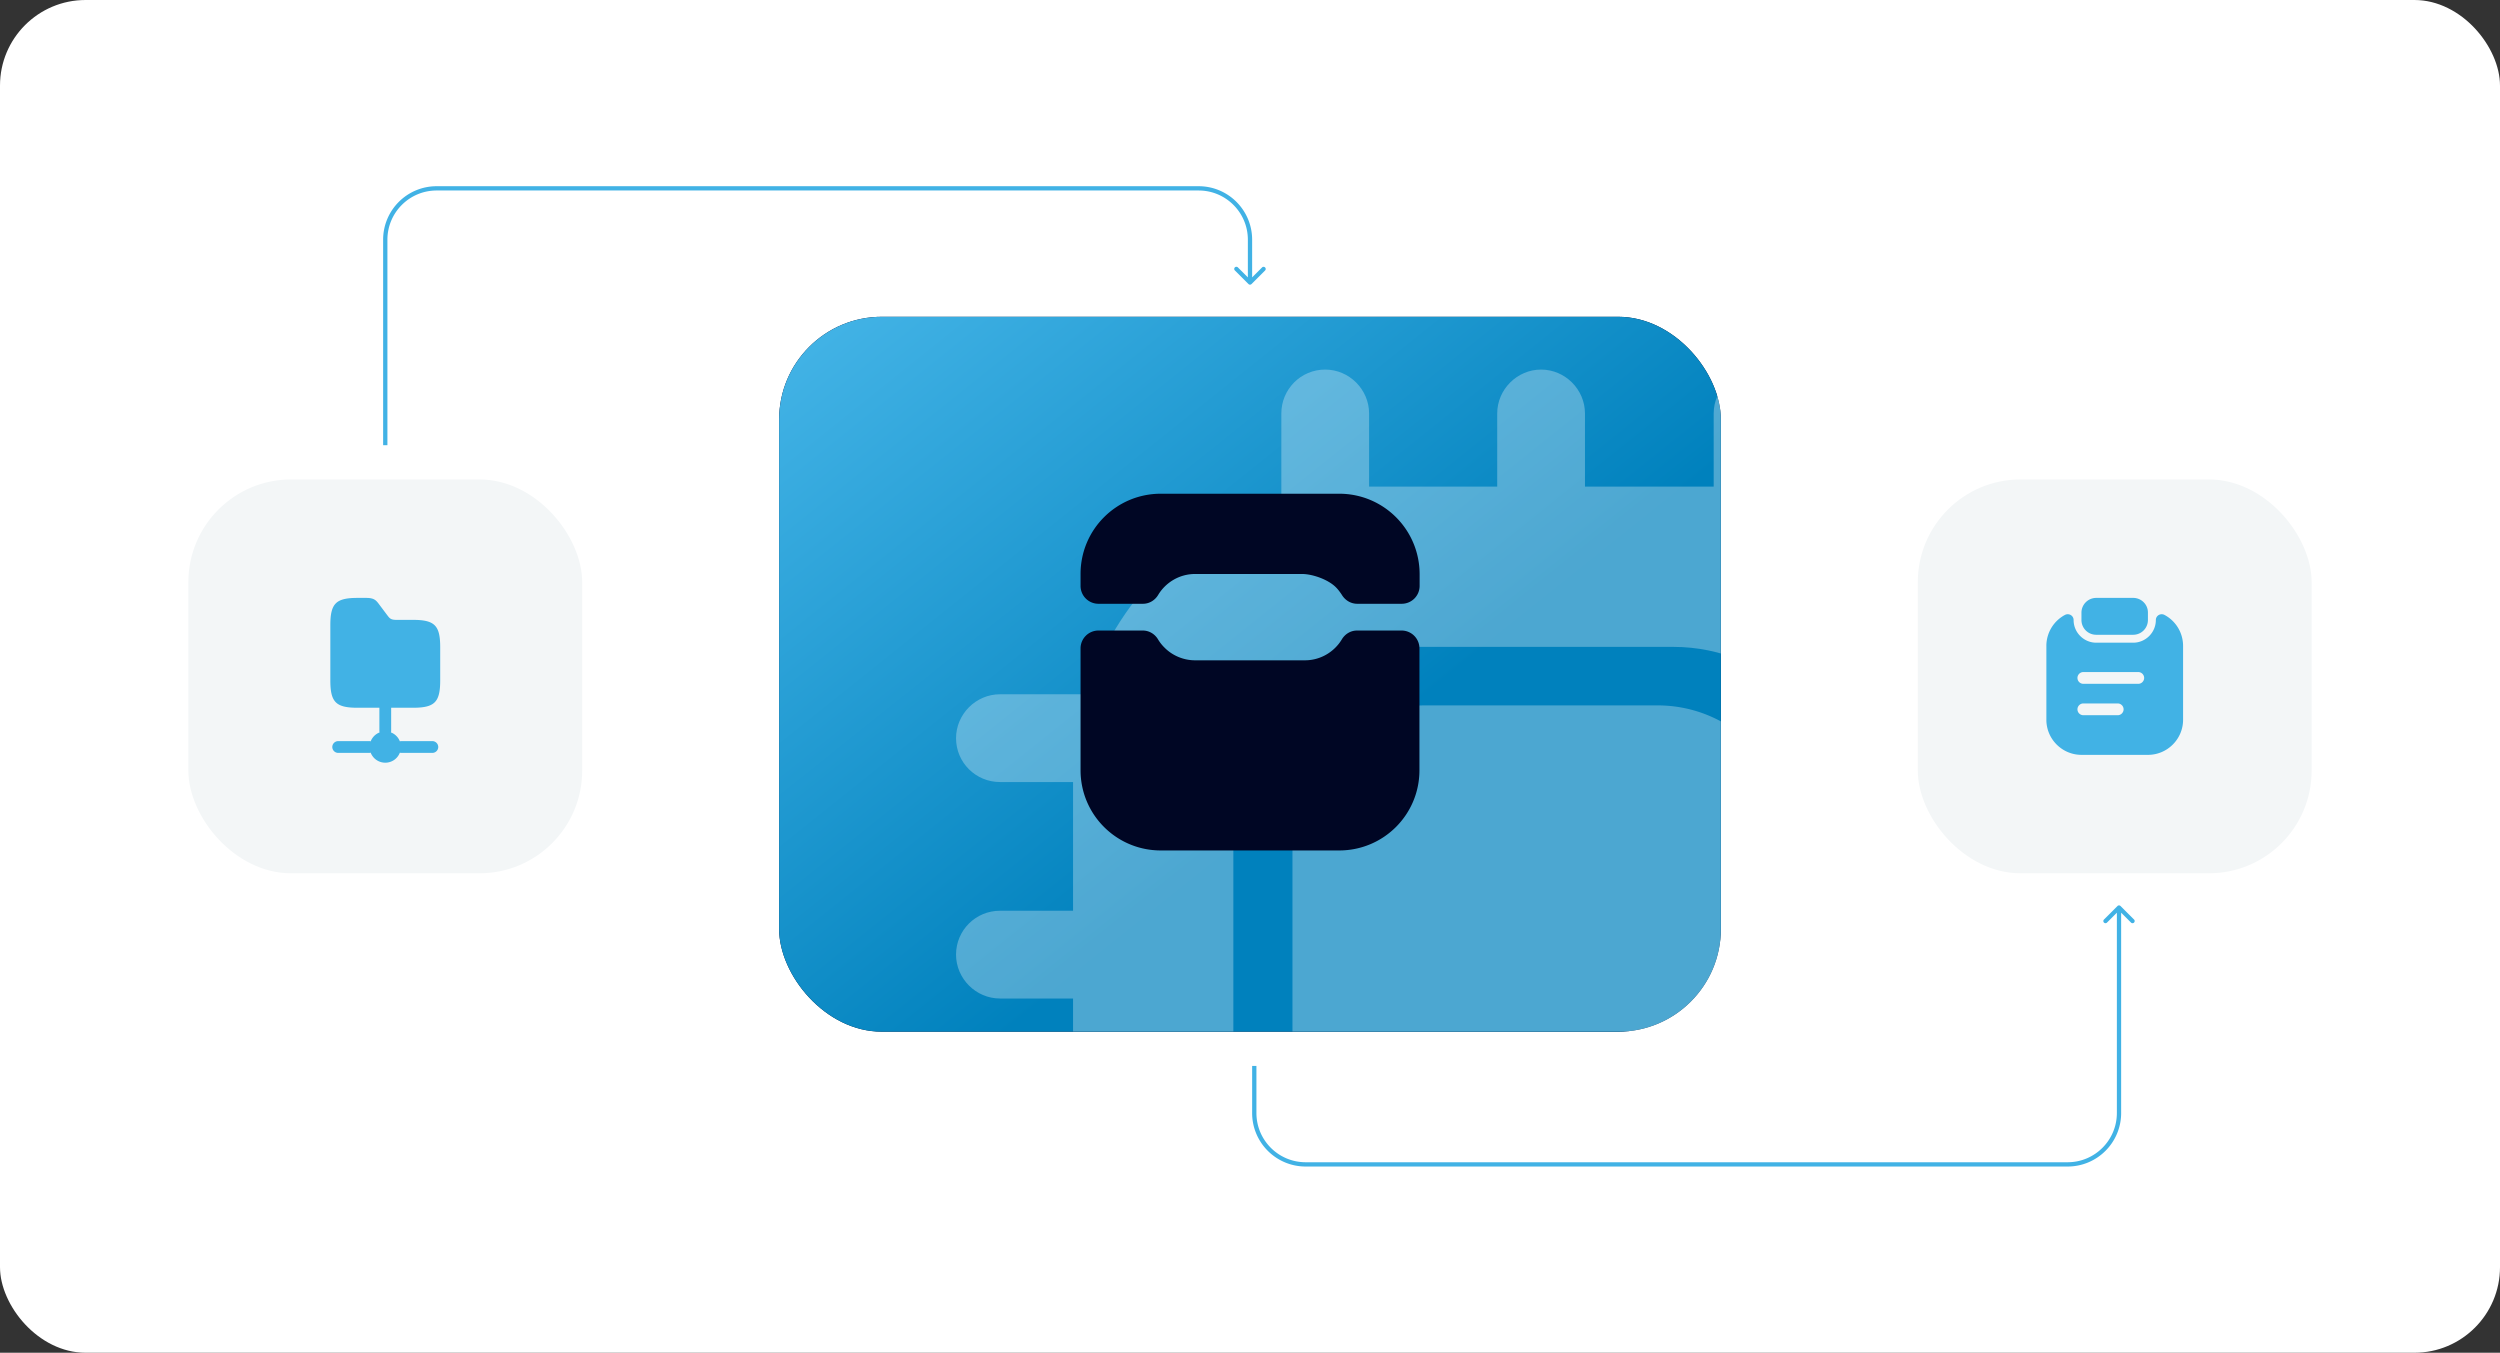
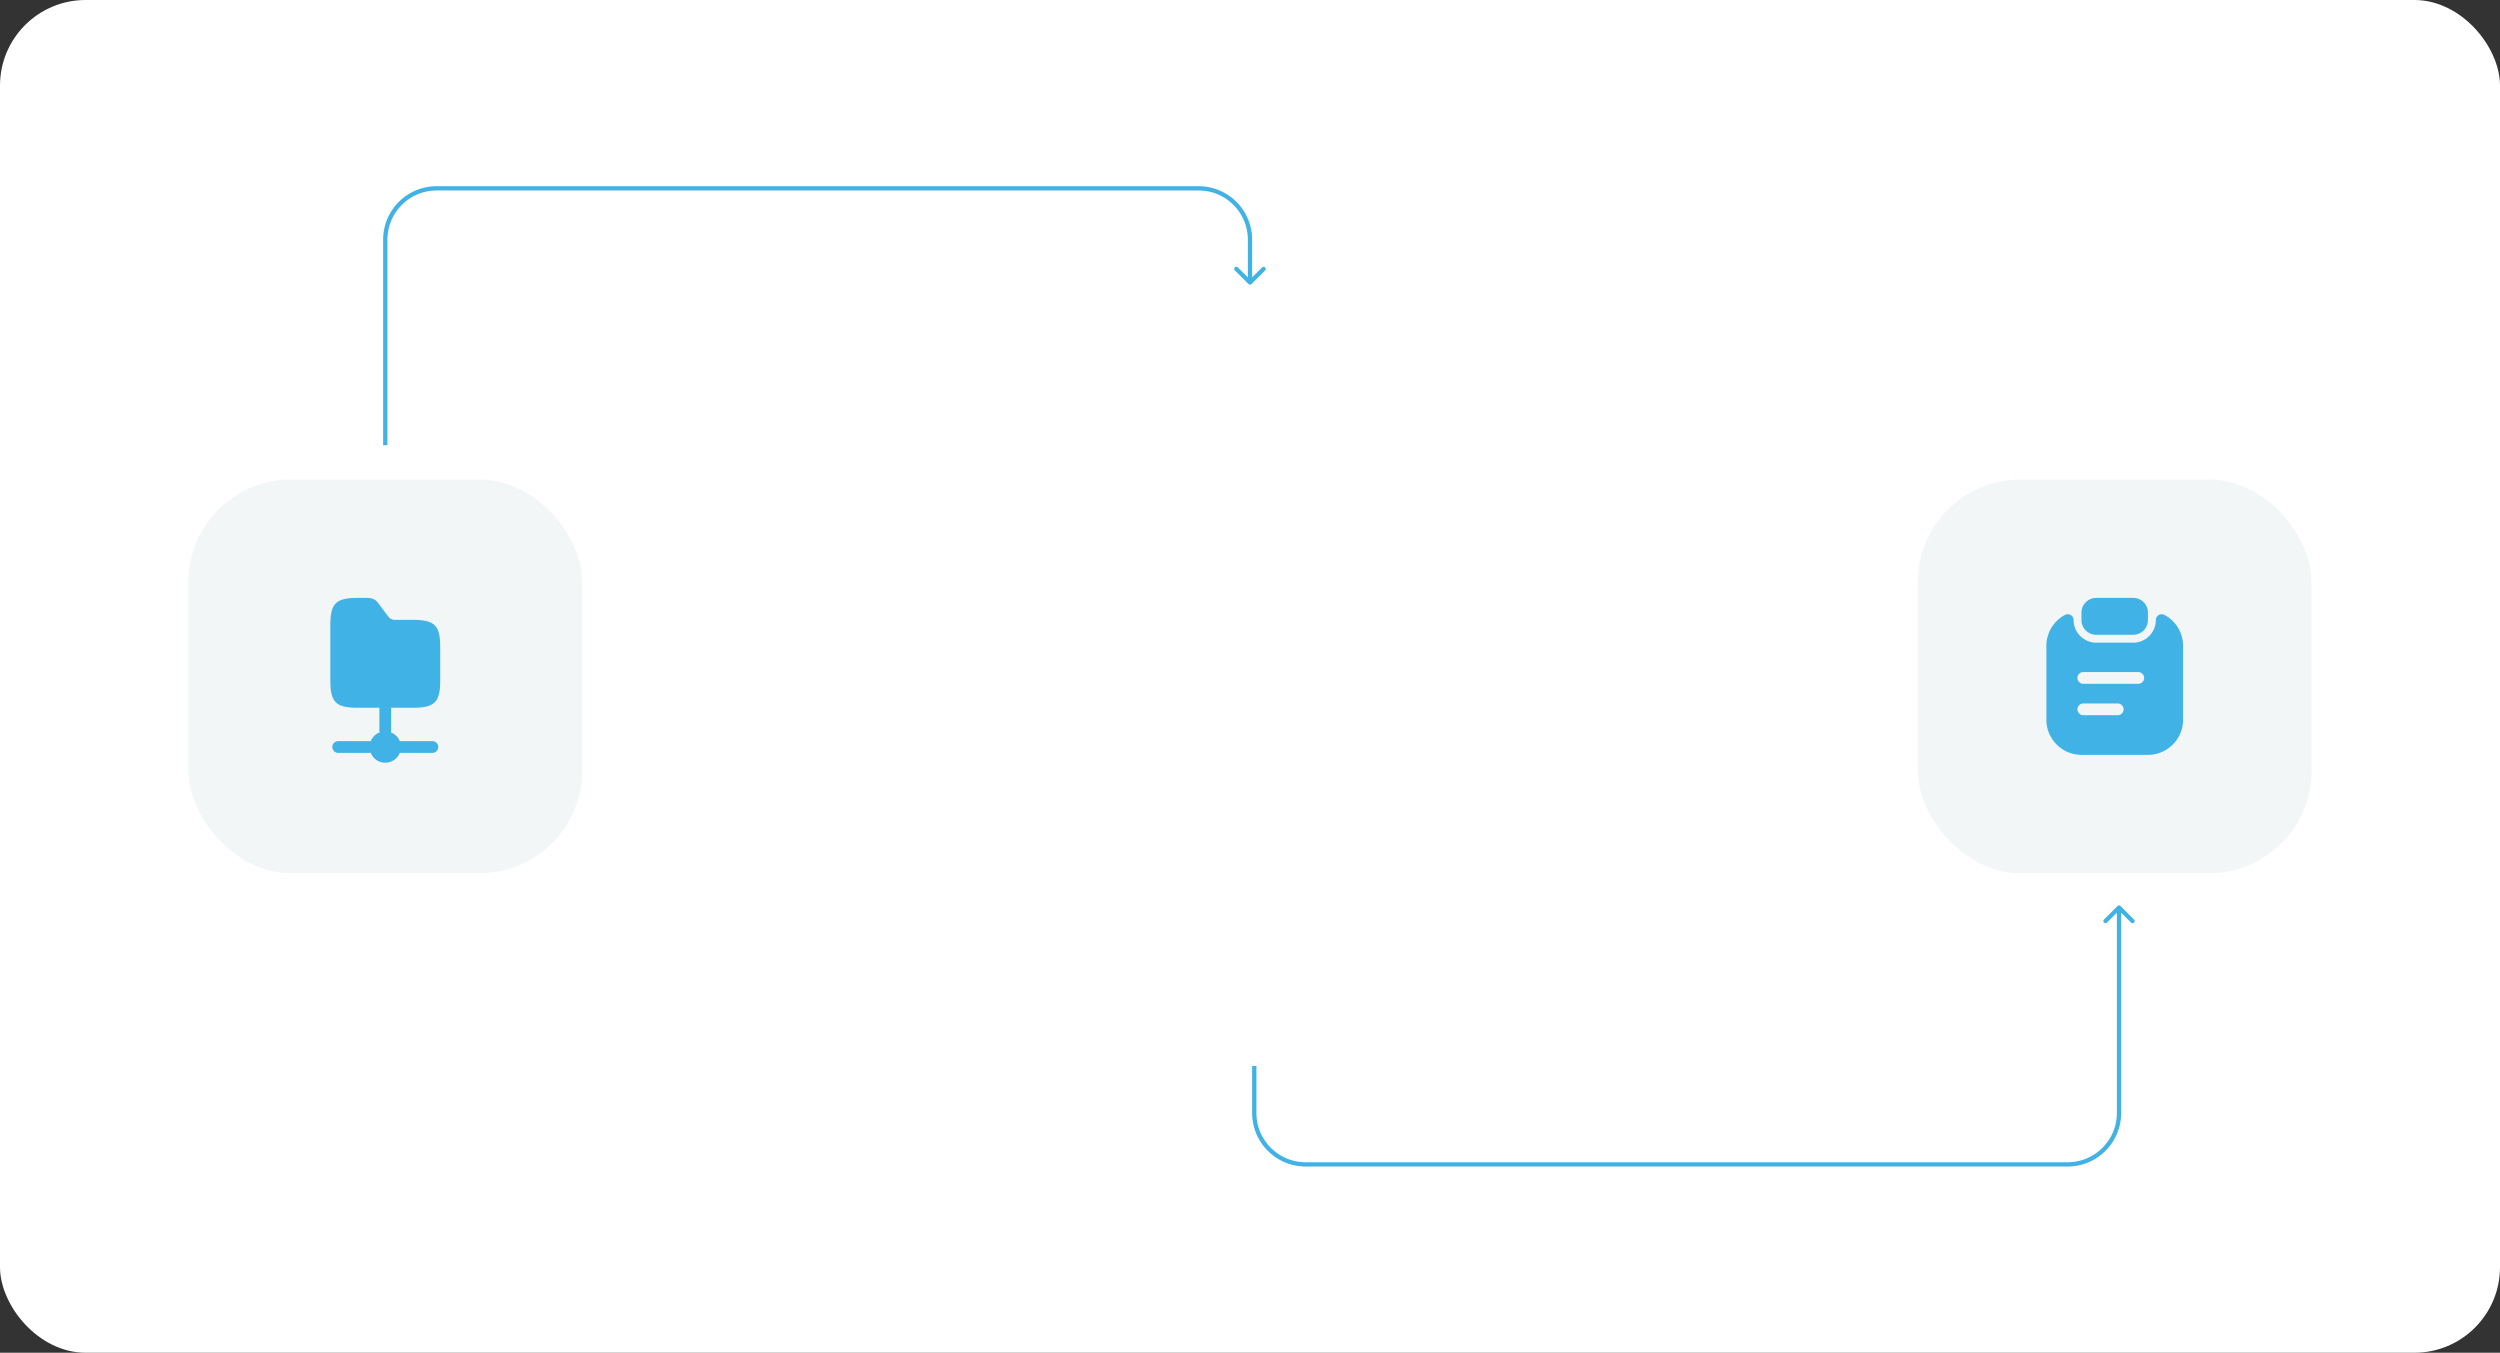
<svg xmlns="http://www.w3.org/2000/svg" width="584" height="316" viewBox="0 0 584 316" fill="none">
  <rect x="0" y="0" width="584" height="316" fill="#333333" stroke="none" />
  <g clip-path="url(#clip0_2710_2088)">
    <rect width="584" height="316" rx="20" fill="#fff" />
    <path d="M292.354 66.354a.501.501 0 0 1-.708 0l-3.182-3.182a.5.5 0 0 1 .708-.707L292 65.293l2.828-2.829a.501.501 0 0 1 .708.708l-3.182 3.182ZM102 43.5h178v1H102v-1ZM292.5 56v10h-1V56h1Zm-202 0v48h-1V56h1ZM280 43.5c6.904 0 12.5 5.596 12.5 12.5h-1c0-6.351-5.149-11.5-11.5-11.5v-1Zm-178 1c-6.351 0-11.5 5.149-11.5 11.5h-1c0-6.904 5.596-12.5 12.5-12.5v1ZM495.354 211.646a.502.502 0 0 0-.708 0l-3.182 3.182a.502.502 0 0 0 .708.708l2.828-2.829 2.828 2.829a.502.502 0 0 0 .708-.708l-3.182-3.182ZM305 272.5h178v-1H305v1ZM495.5 260v-48h-1v48h1Zm-202 0v-11h-1v11h1ZM483 272.5c6.904 0 12.5-5.596 12.5-12.5h-1c0 6.351-5.149 11.5-11.5 11.5v1Zm-178-1c-6.351 0-11.5-5.149-11.5-11.5h-1c0 6.904 5.596 12.5 12.5 12.5v-1Z" fill="#41B2E5" />
    <rect x="448" y="112" width="92" height="92" rx="24" fill="#F3F6F7" />
    <path d="M498.308 139.667h-8.616c-1.907 0-3.465 1.54-3.465 3.446v1.724a3.442 3.442 0 0 0 3.446 3.446h8.635a3.443 3.443 0 0 0 3.447-3.446v-1.724c.018-1.906-1.54-3.446-3.447-3.446Z" fill="#41B2E5" />
    <path d="M503.607 144.837c0 2.915-2.384 5.298-5.299 5.298h-8.616c-2.915 0-5.299-2.383-5.299-5.298 0-1.027-1.1-1.669-2.016-1.192a8.199 8.199 0 0 0-4.345 7.242v17.251c0 4.51 3.685 8.195 8.195 8.195h15.546c4.51 0 8.195-3.685 8.195-8.195v-17.251a8.199 8.199 0 0 0-4.345-7.242c-.916-.477-2.016.165-2.016 1.192Zm-8.91 22.238h-8.03a1.385 1.385 0 0 1-1.375-1.375c0-.752.623-1.375 1.375-1.375h8.03c.751 0 1.375.623 1.375 1.375s-.624 1.375-1.375 1.375Zm4.803-7.333h-12.833a1.385 1.385 0 0 1-1.375-1.375c0-.752.623-1.375 1.375-1.375H499.5c.752 0 1.375.623 1.375 1.375 0 .751-.623 1.375-1.375 1.375Z" fill="#41B2E5" />
    <rect x="44" y="112" width="92" height="92" rx="24" fill="#F3F6F7" />
    <path d="M91.375 165.333h5.042c5.133 0 6.416-1.283 6.416-6.416v-7.7c0-5.134-1.283-6.417-6.416-6.417h-3.85c-1.284 0-1.559-.385-2.054-1.027l-1.925-2.566c-.733-.972-1.155-1.54-3.08-1.54h-1.925c-5.133 0-6.416 1.283-6.416 6.416v12.834c0 5.133 1.283 6.416 6.416 6.416h5.042v5.5c0 .092.037.165.055.257a3.667 3.667 0 0 0-2.09 2.09c-.092-.018-.165-.055-.257-.055H79c-.752 0-1.375.623-1.375 1.375s.623 1.375 1.375 1.375h7.333c.092 0 .165-.037.257-.055a3.652 3.652 0 0 0 3.41 2.347 3.652 3.652 0 0 0 3.41-2.347c.092.018.165.055.257.055H101c.752 0 1.375-.623 1.375-1.375s-.623-1.375-1.375-1.375h-7.333c-.092 0-.165.037-.257.055a3.668 3.668 0 0 0-2.09-2.09c.018-.092.055-.165.055-.257v-5.5Z" fill="#41B2E5" />
    <g clip-path="url(#clip1_2710_2088)">
      <rect x="182" y="74" width="220" height="167" rx="24" fill="#000827" />
      <rect x="182" y="74" width="220" height="167" rx="24" fill="url(#paint0_linear_2710_2088)" />
      <g opacity=".3" fill="#fff">
        <path d="M486.417 233.25c5.74 0 10.25-4.647 10.25-10.25 0-5.74-4.51-10.25-10.25-10.25h-17.084v-30.067h17.084c5.74 0 10.25-4.51 10.25-10.25 0-5.603-4.51-10.25-10.25-10.25H466.19c-6.56-21.73-23.643-38.813-45.373-45.373V96.583c0-5.603-4.647-10.25-10.25-10.25-5.604 0-10.25 4.647-10.25 10.25v17.084H370.25V96.583c0-5.603-4.647-10.25-10.25-10.25s-10.25 4.647-10.25 10.25v17.084h-29.93V96.583c0-5.603-4.647-10.25-10.25-10.25-5.74 0-10.25 4.647-10.25 10.25v20.227c-21.867 6.56-38.95 23.643-45.51 45.373h-20.227c-5.603 0-10.25 4.647-10.25 10.25 0 5.74 4.647 10.25 10.25 10.25h17.084v30.067h-17.084c-5.603 0-10.25 4.51-10.25 10.25 0 5.603 4.647 10.25 10.25 10.25h17.084v30.067h-17.084c-5.603 0-10.25 4.51-10.25 10.25 0 5.603 4.647 10.25 10.25 10.25h20.227c6.423 21.73 23.643 38.813 45.51 45.373v20.227c0 5.603 4.51 10.25 10.25 10.25 5.603 0 10.25-4.647 10.25-10.25v-17.084h30.067v17.084c0 5.603 4.51 10.25 10.25 10.25 5.603 0 10.25-4.647 10.25-10.25v-17.084h29.93v17.084c0 5.603 4.646 10.25 10.25 10.25 5.603 0 10.25-4.647 10.25-10.25V329.19c21.73-6.56 38.813-23.643 45.373-45.373h20.227c5.74 0 10.25-4.647 10.25-10.25 0-5.74-4.51-10.25-10.25-10.25h-17.084V233.25h17.084Zm-54.53 20.637c0 22.55-18.45 41-41 41h-61.774c-22.55 0-41-18.45-41-41v-61.774c0-22.55 18.45-41 41-41h61.774c22.55 0 41 18.45 41 41v61.774Z" />
        <path d="M332.94 281.083h54.257c17.083 0 31.023-13.803 31.023-31.023v-54.257c0-17.083-13.803-31.023-31.023-31.023H332.94c-17.083 0-31.023 13.803-31.023 31.023v54.257a30.913 30.913 0 0 0 31.023 31.023Z" />
      </g>
      <path d="M304.833 154.25h-25.666c-2.667 0-5.292-1.083-7.167-3a9.517 9.517 0 0 1-1.5-1.917c-.75-1.25-2.083-2.041-3.542-2.041h-10.375a4.179 4.179 0 0 0-4.166 4.166v28.459c0 10.375 8.375 18.75 18.75 18.75h41.666c10.375 0 18.75-8.375 18.75-18.75v-28.459a4.179 4.179 0 0 0-4.166-4.166H317c-1.5 0-2.833.833-3.583 2.125-1.75 2.875-4.959 4.833-8.584 4.833ZM312.833 115.333h-41.666c-10.375 0-18.75 8.375-18.75 18.75v2.792a4.179 4.179 0 0 0 4.166 4.167H267c1.5 0 2.833-.834 3.583-2.125 1.75-2.875 4.959-4.834 8.584-4.834h24.958c2.542 0 6.208 1.334 7.958 3.125.542.542.959 1.125 1.375 1.75.75 1.25 2.084 2.084 3.584 2.084h10.416a4.18 4.18 0 0 0 4.167-4.167v-2.792c-.042-10.375-8.417-18.75-18.792-18.75Z" fill="#000624" />
    </g>
  </g>
  <defs>
    <clipPath id="clip0_2710_2088">
      <rect width="584" height="316" rx="20" fill="#fff" />
    </clipPath>
    <clipPath id="clip1_2710_2088">
-       <path fill="#fff" d="M182 74h220v167H182z" />
-     </clipPath>
+       </clipPath>
    <linearGradient id="paint0_linear_2710_2088" x1="-85.464" y1="-96.947" x2="204.694" y2="265.742" gradientUnits="userSpaceOnUse">
      <stop stop-color="#E7F4BB" />
      <stop offset=".33" stop-color="#56DBC1" />
      <stop offset=".67" stop-color="#41B2E5" />
      <stop offset="1" stop-color="#0081BD" />
    </linearGradient>
  </defs>
</svg>